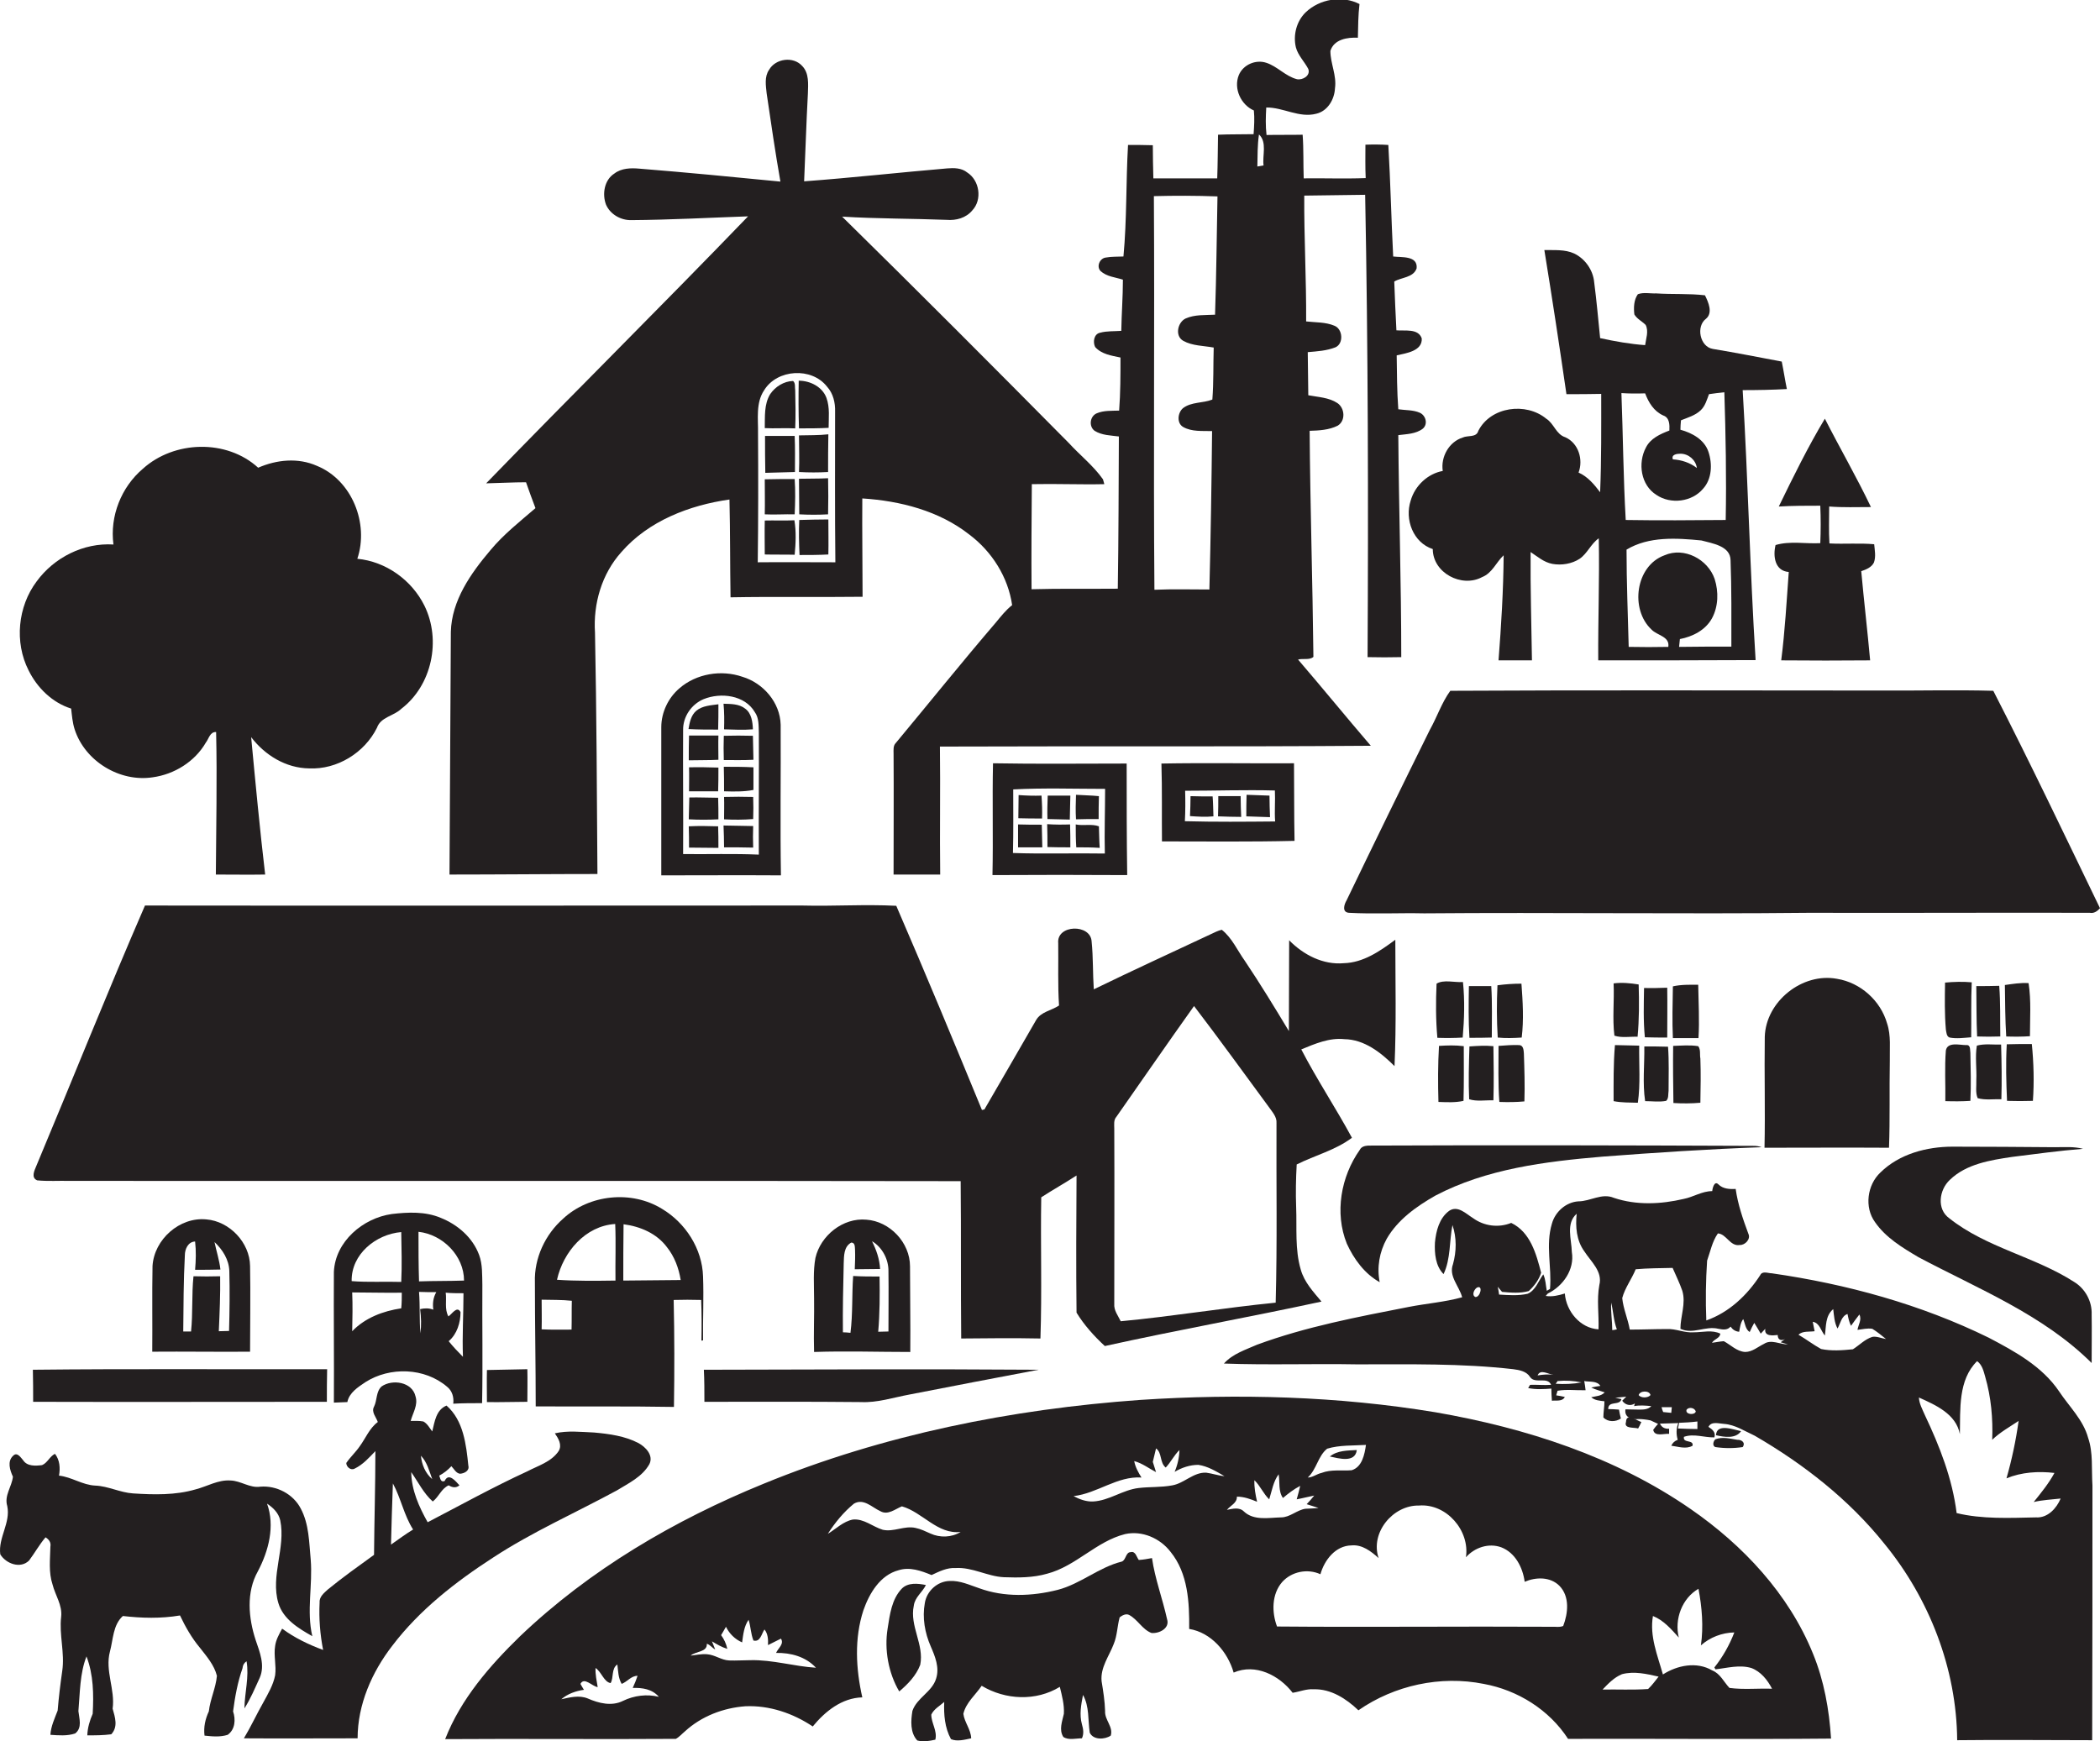
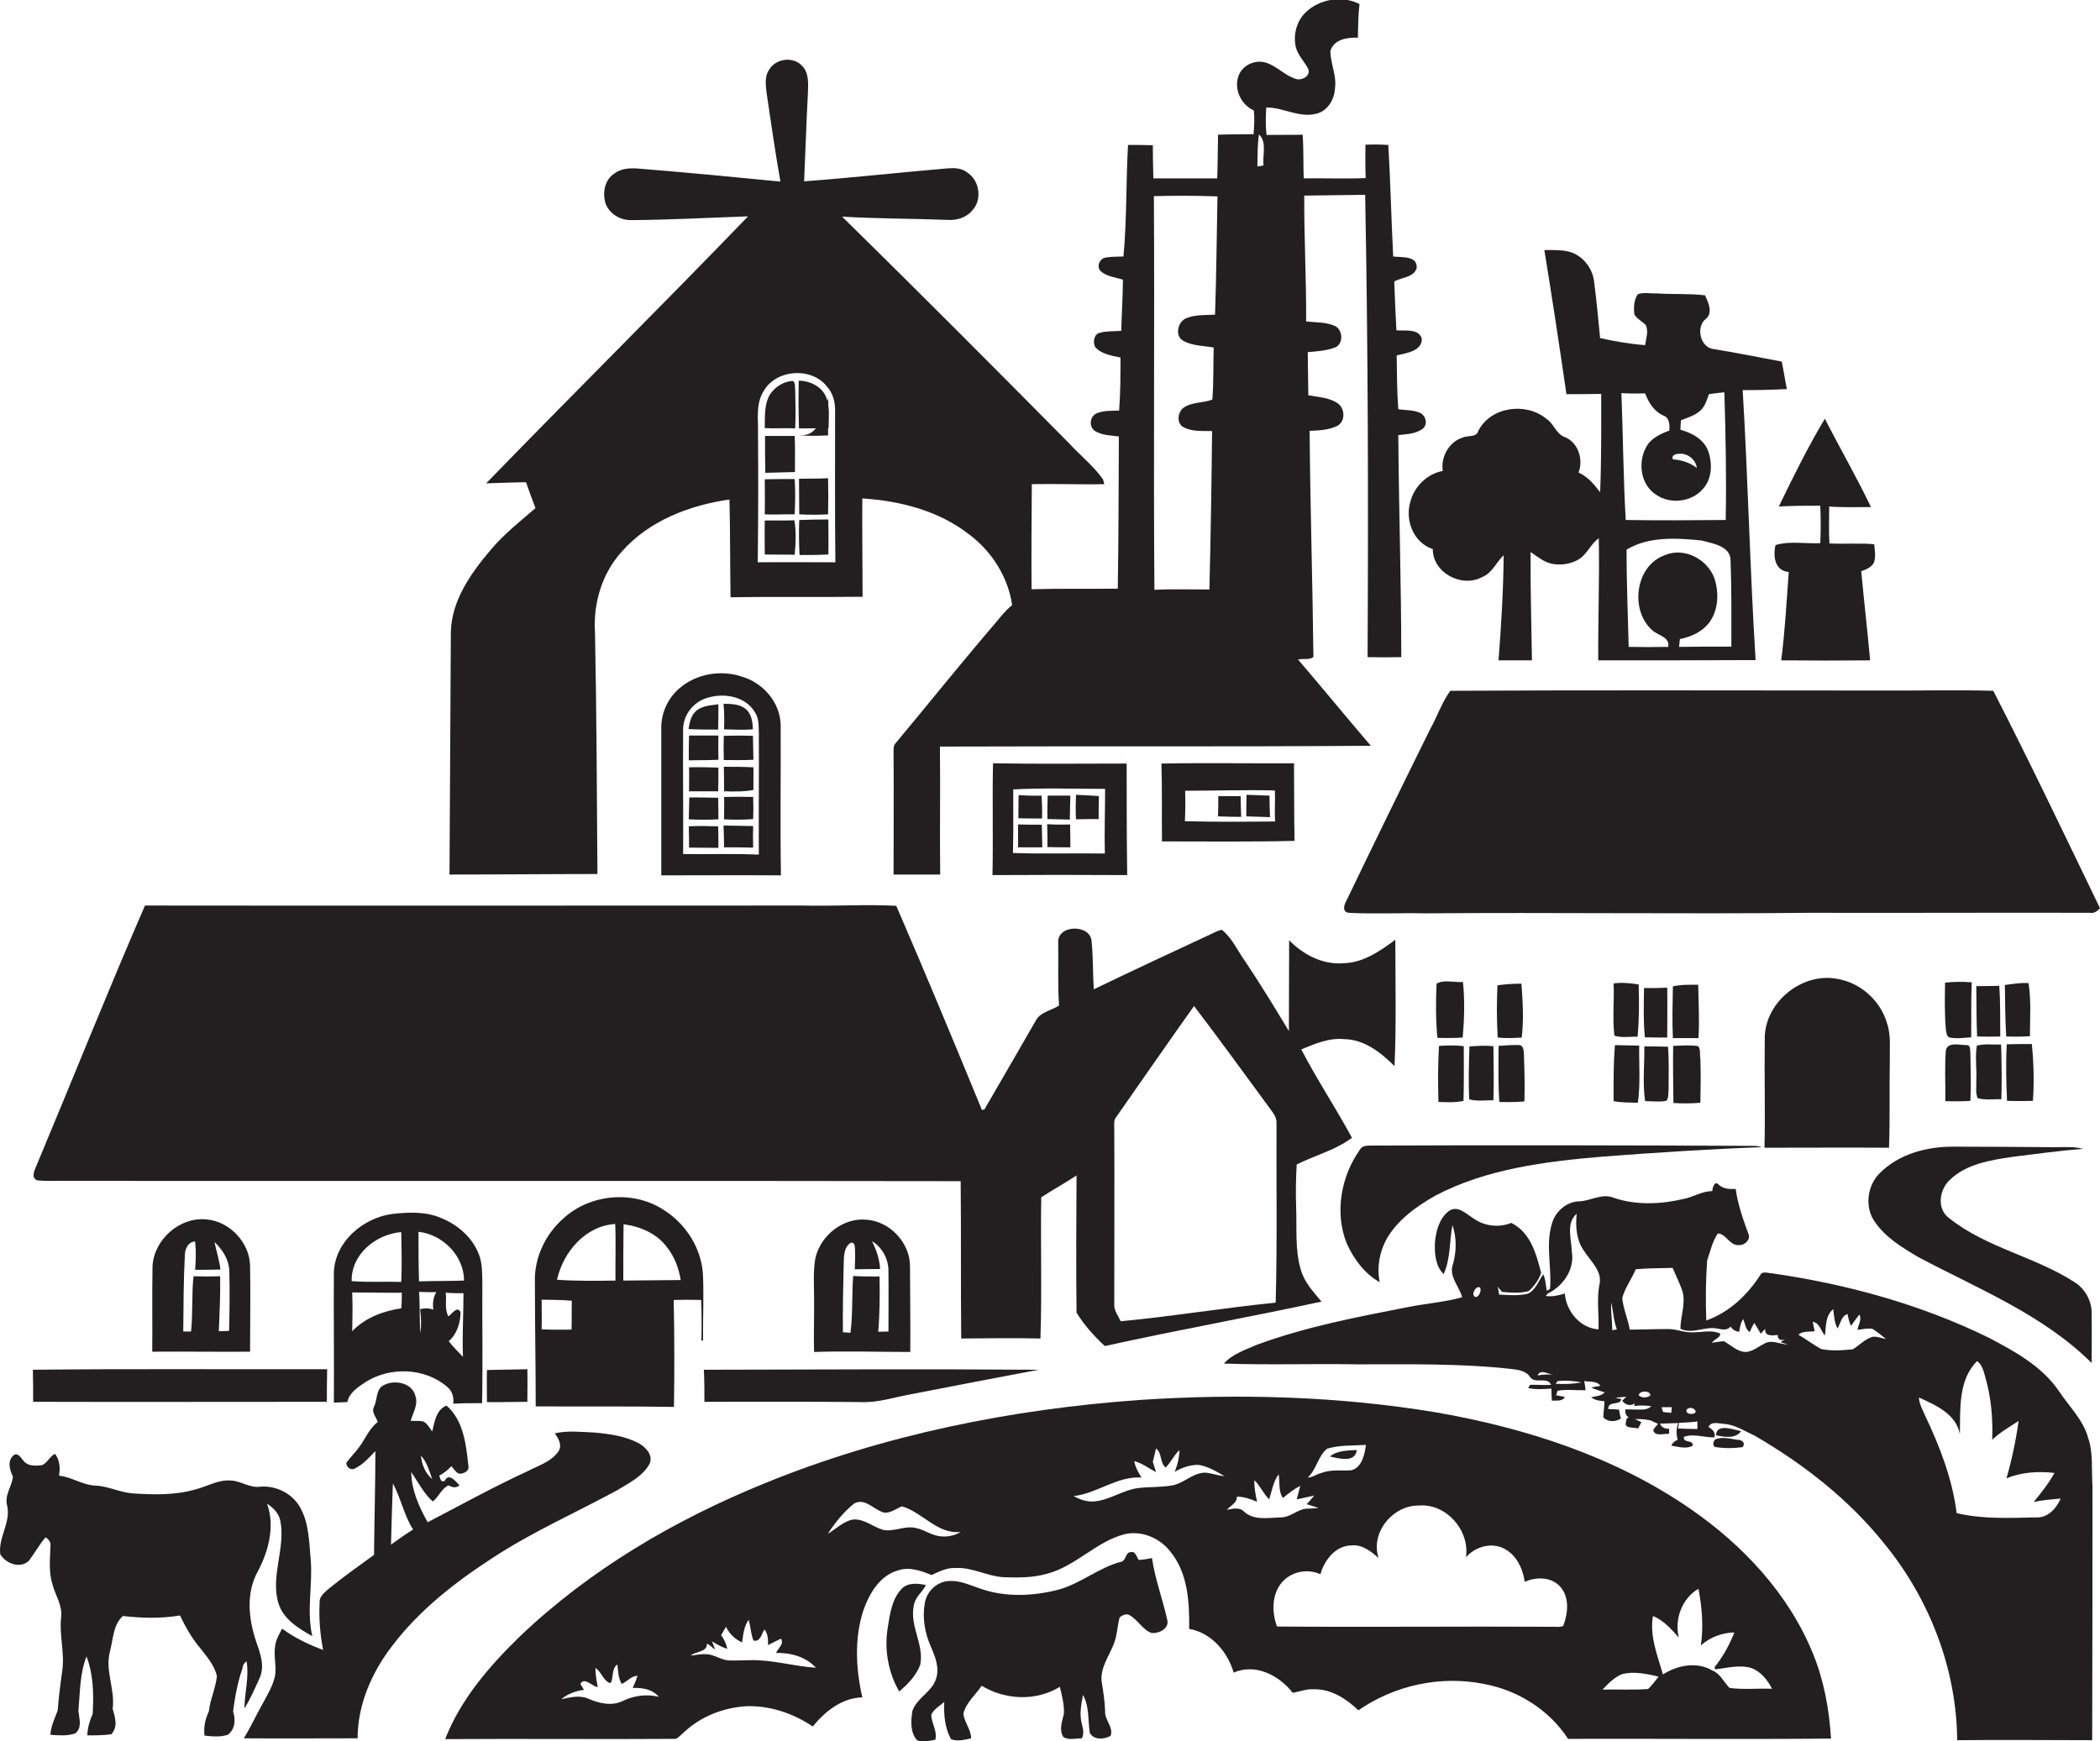
<svg xmlns="http://www.w3.org/2000/svg" version="1.1" id="Layer_1" x="0px" y="0px" viewBox="0 0 779.3 646.2" enable-background="new 0 0 779.3 646.2" xml:space="preserve">
  <g>
    <path fill="#231F20" d="M220.8,234.8c-0.7-10.7,2.5-21.8,9.8-29.9c10.1-11.6,25.3-17.4,40.1-19.5c0.3,12.1,0.2,24.2,0.4,36.3   c16.3-0.3,32.7,0,49-0.2c0-12.2-0.2-24.3-0.1-36.5c14.1,0.9,28.5,4.6,39.7,13.4c8.4,6.3,14.4,15.8,15.9,26.2   c-2.3,1.8-4.1,4.1-6,6.4c-12.6,14.7-24.8,29.9-37.2,44.8c-1,1-0.8,2.6-0.8,3.9c0.1,15,0,29.9,0,44.9c5.8,0,11.5,0,17.3,0   c-0.2-15.8,0.1-31.7-0.1-47.5c53.3-0.2,106.6,0.1,159.9-0.3c-9.1-10.6-17.9-21.4-27-32c1.8-0.5,4.3,0.3,5.7-1   c-0.3-28-1.2-55.9-1.4-83.9c3.5-0.1,7.2-0.3,10.4-1.9c3-1.8,2.7-6.5-0.1-8.4c-3.2-2.1-7.1-2.2-10.8-2.9c-0.1-5.3-0.1-10.7-0.2-16   c3.5-0.3,7-0.5,10.3-1.8c3.1-1.4,2.7-6.8-0.4-8c-3.3-1.4-7-1.2-10.5-1.6c0.1-15.6-0.8-31.2-0.7-46.7c7.5-0.1,15.1-0.2,22.6-0.3   c1.1,57.2,1.2,114.4,0.9,171.6c4.2,0.1,8.3,0.1,12.5,0c0-27.5-0.9-54.9-1.1-82.4c3.1-0.4,6.5-0.4,9.1-2.4c2-1.7,1.1-4.9-1.1-5.9   c-2.5-1.1-5.3-0.9-8-1.3c-0.5-6.7-0.5-13.3-0.6-20c3.5-0.8,9.6-1.6,9.3-6.3c-1.3-3.8-6.3-2.7-9.4-3c-0.3-6-0.6-12.1-0.8-18.1   c2.6-1.6,7.1-1.4,8.3-4.9c0.5-4.8-5.6-4-8.7-4.4c-0.7-13.8-1-27.6-1.8-41.4c-2.8-0.2-5.7-0.2-8.5-0.1c0,4.1-0.1,8.3,0.1,12.4   c-7.7,0.3-15.3,0-23,0.1c-0.2-5.4,0-10.8-0.4-16.2c-4.5,0.1-9,0-13.4,0.1c-0.4-3.4-0.3-6.8-0.1-10.2c6.3-0.1,12.2,4,18.6,2.3   c4.2-1,6.7-5.3,6.9-9.4c0.7-4.8-1.7-9.2-1.7-13.9c1.3-4.3,6.3-5.1,10.2-4.9c0.1-4.2,0.1-8.3,0.6-12.5c-6.4-3.3-14.8-1.9-20,3.1   c-3.4,3.3-4.7,8.5-3.6,13c0.8,3,3.2,5.3,4.6,8c0.9,2.5-2.1,4.2-4.2,3.8c-4.3-1.1-7.3-4.8-11.4-6.1c-3.9-1.3-8.6,0.7-10.2,4.6   c-2,5,0.8,11,5.6,13.1c0.3,2.9,0.1,5.9-0.1,8.8c-4.4,0.1-8.8,0-13.2,0.2c-0.1,5.4-0.1,10.8-0.3,16.2c-7.9,0-15.8,0-23.7,0   c-0.1-4.1-0.2-8.2-0.2-12.3c-3.1-0.1-6.1-0.1-9.2-0.1c-0.8,13.8-0.4,27.6-1.7,41.4c-2.2,0.1-4.4,0-6.6,0.4c-2.2,0.3-3.5,3.3-1.9,5   c2.3,2.1,5.5,2.3,8.3,3.2c0,6.3-0.5,12.7-0.6,19c-2.6,0.2-5.3,0-7.9,0.7c-2.3,0.5-2.7,3.5-1.8,5.3c2.4,2.7,6.1,3.2,9.4,3.9   c0,6.6,0,13.1-0.5,19.7c-2.8,0.1-5.7-0.1-8.3,1c-2.6,1.1-3,4.9-0.8,6.5c2.7,1.7,6,1.7,9,2.1c-0.1,18.8-0.1,37.7-0.4,56.5   c-10.7,0.1-21.3-0.1-32,0.2c-0.1-13,0-26,0.1-39c9-0.2,17.9,0.2,26.9,0c-0.1-0.5-0.4-1.4-0.5-1.8c-3.6-5.1-8.5-8.9-12.7-13.5   c-27.9-28.2-55.8-56.2-84.1-84c12.9,0.8,25.9,0.7,38.8,1.2c3.5,0.3,7.2-0.7,9.5-3.5c3.8-4,2.7-11.2-1.9-14.1   c-2.1-1.7-4.9-1.7-7.4-1.5c-17.7,1.5-35.4,3.5-53.1,4.8c0.5-10.9,0.8-21.7,1.4-32.6c0.1-3.5,0.5-7.5-2.1-10.2   c-3.3-3.7-9.9-2.8-12.3,1.4c-1.8,2.6-1.2,5.9-0.9,8.8c1.6,10.9,3.2,21.9,5.1,32.7c-17.4-1.7-34.8-3.4-52.3-4.8   c-3.2-0.3-6.7-0.2-9.3,1.8c-3.8,2.4-4.6,7.7-3.1,11.6c1.6,3.6,5.5,5.8,9.4,5.7c14.5-0.1,28.9-0.9,43.3-1.4   c-32.1,33.3-65,65.9-97.2,99.1c4.9-0.1,9.9-0.4,14.8-0.4c1.1,3.2,2.3,6.4,3.5,9.6c-5.8,5-11.8,9.7-16.7,15.6   c-7.3,8.6-14.4,18.7-14.7,30.3c-0.2,30-0.3,60.1-0.5,90.1c18.3,0,36.6-0.2,54.9-0.2C221.5,294.8,221.4,264.8,220.8,234.8z    M467.2,49.9c3.1,2.9,1.2,7.8,1.7,11.5c-0.6,0.1-1.7,0.3-2.3,0.4C466.7,57.9,466.6,53.9,467.2,49.9z M451.8,72.9   c-0.3,14.6-0.4,29.2-0.9,43.9c-3.7,0.2-7.5-0.1-10.9,1.4c-3,1.4-4.1,6.5-0.9,8.3c3.4,1.9,7.5,1.8,11.3,2.5   c-0.2,6.4,0,12.9-0.5,19.3c-3.5,1.4-7.8,0.8-10.9,3.2c-2,1.7-2.4,5.6,0.1,7c3.2,1.8,7.1,1.4,10.7,1.5c-0.2,19.6-0.5,39.2-1,58.8   c-6.8,0-13.6-0.2-20.4,0.1c-0.4-48.7,0.1-97.4-0.2-146.1C435.9,72.6,443.8,72.6,451.8,72.9z M283.6,144.8   c4.8-7.8,17.6-8.6,23.3-1.3c2.3,2.5,3.1,6,3,9.3c0,18.6-0.1,37.3,0.1,55.9c-9.6,0-19.2-0.1-28.8,0c0.2-16,0.2-32,0.1-47.9   C281.4,155.5,280.4,149.5,283.6,144.8z" />
    <path fill="#231F20" d="M523.5,185.8c-2.3,7,0.9,15.6,8.2,18c0,8.8,10.7,14.5,18.3,10.4c3.8-1.5,5.2-5.5,8-8.1   c-0.1,13-0.9,26.1-1.9,39c4.1,0,8.3,0,12.4,0c-0.2-13.4-0.6-26.8-0.5-40.2c2.6,1.7,4.9,3.8,8.1,4.4c3.4,0.6,7.2,0,10.1-1.9   c2.9-2,4.2-5.6,7.1-7.6c0.3,15.1-0.3,30.2-0.2,45.3c19.5,0,38.9,0,58.4-0.1c-2.1-33.4-2.8-66.8-4.8-100.2c5.5,0,11-0.1,16.4-0.4   c-0.7-3.4-1.2-6.8-1.9-10.2c-8.5-1.6-17.1-3.3-25.6-4.7c-4.8-0.8-6.3-8.4-2.5-11.2c2.6-2.2,0.9-6.1-0.4-8.7   c-6-0.7-12.1-0.3-18.1-0.7c-2.3,0.1-4.6-0.5-6.8,0.3c-1.5,2.1-1.6,5-1.3,7.5c1,1.7,2.8,2.5,4.2,3.9c1.2,2.4,0.1,5.1-0.2,7.5   c-5.6-0.4-11.2-1.4-16.7-2.6c-0.7-6.9-1.3-13.8-2.2-20.7c-0.4-4.5-3.3-8.7-7.4-10.7c-3.5-1.6-7.4-1.2-11.1-1.3   c2.9,17.8,5.6,35.6,8.2,53.5c4.3,0,8.6,0,12.9-0.1c0,12.2,0.1,24.3-0.4,36.5c-2.2-2.9-4.6-5.8-8-7.3c1.8-4.8,0-10.9-4.9-13.1   c-3.5-1.1-4.2-5.1-7.1-6.9c-7.5-6.2-20.6-4.5-25.2,4.5c-0.7,2.6-3.9,1.6-5.8,2.5c-5.1,1.6-8.2,7.2-7.4,12.4   C529.9,175.8,525.1,180.2,523.5,185.8z M642.5,240c-6.5,0-12.9,0-19.4,0.1c0.1-0.7,0.2-2.2,0.3-2.9c4.7-0.9,9.5-3.3,11.9-7.7   c2.4-4.4,2.5-9.9,1-14.6c-2.5-7.3-11.3-12-18.6-8.8c-10.8,3.9-12.9,20.1-4.8,27.6c2.1,2.2,6.8,2.5,6.2,6.4c-4.9,0.1-9.8,0.1-14.7,0   c-0.3-12-0.8-24.1-0.8-36.1c8.3-5,18.6-4.3,27.8-3.4c4,1.1,10.7,2,10.8,7.3C642.6,218.5,642.5,229.3,642.5,240z M623.6,168.4   c3,0,5.7,2.3,6.1,5.3c-2.6-2-5.7-3-8.9-3.2C620.1,168.7,622.3,168.4,623.6,168.4z M610.5,146c1.3,3.4,3.2,6.6,6.7,8.2   c2.4,0.8,2.4,3.5,2.3,5.6c-3.4,1.3-7,2.9-8.7,6.3c-3.1,5.8-1.9,14,3.9,17.6c5.3,3.6,13.2,2.6,17.3-2.3c3.3-3.6,3.5-9.2,2-13.7   c-1.5-4.5-6-7-10.4-8.2c0-1.2,0.1-2.3,0.2-3.5c2.5-1,5.3-1.8,7.3-3.7c1.7-1.6,2.3-3.9,3.1-6c1.9-0.3,3.8-0.5,5.7-0.7   c0.5,15.8,0.8,31.6,0.5,47.4c-12.4,0.1-24.8,0.2-37.1,0c-0.9-15.7-1-31.4-1.6-47.1C604.6,146.1,607.6,146.1,610.5,146z" />
    <path fill="#231F20" d="M295.1,159c0.2-4.7,0.1-9.4,0-14.1c-0.2-1.1,0.2-2.7-0.8-3.5c-3.4,0.1-6.6,2.1-8.5,4.9   c-2.3,3.8-1.9,8.3-2,12.6C287.5,159.1,291.3,158.8,295.1,159z" />
    <path fill="#231F20" d="M307.5,158.8c0-3.7,0.5-7.5-0.8-11.1c-1.5-4.1-6-6.4-10.3-6.4c-0.1,5.9-0.1,11.8,0.1,17.7   C300.2,159,303.9,159,307.5,158.8z" />
    <path fill="#231F20" d="M675.5,187.7c0.2,4.6,0.2,9.3,0,13.9c-5.5,0.3-11.2-0.9-16.6,0.7c-1,4.1-0.3,9.6,4.9,10   c-0.8,10.9-1.4,21.9-2.8,32.8c11,0.1,22,0.1,33,0c-1-11.1-2.3-22.1-3.3-33.1c1.8-0.6,3.8-1.4,4.7-3.2c0.8-2.2,0.3-4.6,0.1-6.8   c-5.5-0.5-11,0-16.6-0.3c-0.3-4.6-0.1-9.2-0.1-13.7c5.2,0.4,10.3,0.2,15.5,0.2c-5.3-11.1-11.5-21.8-17.1-32.8   c-6.3,10.5-11.7,21.5-17.1,32.6C665.2,187.7,670.4,187.7,675.5,187.7z" />
-     <path fill="#231F20" d="M296.5,161.6c0,4.5,0.2,9.1,0,13.6c3.6,0.2,7.2,0.2,10.8,0c0-4.7,0-9.3,0.1-14   C303.8,161.6,300.2,161.5,296.5,161.6z" />
+     <path fill="#231F20" d="M296.5,161.6c3.6,0.2,7.2,0.2,10.8,0c0-4.7,0-9.3,0.1-14   C303.8,161.6,300.2,161.5,296.5,161.6z" />
    <path fill="#231F20" d="M294.9,161.8c-3.7,0-7.3,0-11,0c0,4.6,0,9.1,0.1,13.7c3.7-0.1,7.3-0.2,11-0.3   C295,170.7,295.1,166.2,294.9,161.8z" />
-     <path fill="#231F20" d="M26.4,263c0.3,2.6,0.5,5.2,1.3,7.7c3.8,11.8,16.7,19.7,29,17.8c8-1.1,15.6-5.8,19.7-12.9   c1.1-1.4,1.5-4,3.8-3.9c0.4,17.6,0,35.3-0.1,52.9c6.1,0,12.2,0.1,18.3,0c-2-17-3.6-34-5.2-51c5.1,6.7,12.9,11.5,21.5,11.6   c10.4,0.5,20.6-5.8,25.2-15.1c1.4-4,6.2-4.3,9-7c11.4-8.7,14.9-25.5,8.6-38.3c-4.7-9.5-14.3-16.4-24.9-17.4   c4.4-13.1-2-29.2-15-34.5c-7-3.1-14.9-2.3-21.8,0.7c-11.7-10.7-31.2-10.1-42.8,0.4c-8,6.8-12.3,17.6-10.9,28.1   c-11.1-0.7-22,4.8-28.5,13.7c-7,9.3-8.3,22.6-3,33C13.8,255.3,19.4,260.8,26.4,263z" />
    <path fill="#231F20" d="M296.5,177.7c0,4.4,0.1,8.8,0.1,13.2c3.6,0.2,7.2,0.2,10.7,0c0.1-4.5,0.1-8.9,0-13.4   C303.7,177.7,300.1,177.6,296.5,177.7z" />
    <path fill="#231F20" d="M283.8,190.9c3.7,0.2,7.4-0.1,11.1,0c0.2-4.4,0.3-8.7,0-13.1c-3.7,0-7.4,0-11.1,0.1   C283.8,182.2,283.9,186.5,283.8,190.9z" />
    <path fill="#231F20" d="M283.8,193.2c-0.1,4.2,0,8.4,0,12.6c3.7,0.1,7.4,0,11.1,0.1c0.4-4.2,0.6-8.6-0.1-12.8   C291.1,193.3,287.4,193.1,283.8,193.2z" />
    <path fill="#231F20" d="M296.6,193c-0.2,4.3-0.1,8.6,0.1,13c3.6,0,7.1,0,10.7-0.2c0.1-4.3,0-8.7,0-13   C303.8,192.8,300.2,192.9,296.6,193z" />
    <path fill="#231F20" d="M275.5,251.2c-7.8-2.7-17.1-1.2-23.4,4.3c-4.1,3.5-6.7,8.9-6.7,14.4c0,18.3,0,36.6,0,55   c14.8,0,29.6-0.1,44.4,0c-0.3-18.6,0-37.3-0.1-55.9C289.5,260.7,283.2,253.5,275.5,251.2z M253.5,317c0.1-15.3-0.1-30.7,0-46   c-0.1-5,3.1-9.6,7.6-11.5c6.4-2.6,15.3-1.5,19,4.8c1.6,2.2,1.4,5.1,1.5,7.7c0.1,15.1-0.1,30.1,0,45.2   C272.4,316.8,262.9,317.1,253.5,317z" />
    <path fill="#231F20" d="M739.7,256.4c-14.1-0.4-28.2,0-42.2-0.1c-53.1,0-106.2-0.2-159.3,0.1c-3.2,4.4-4.9,9.7-7.6,14.5   c-10.4,21-20.7,42.1-30.9,63.3c-0.9,1.5-1.8,4.4,0.9,4.6c9.3,0.5,18.6,0,27.9,0.2c47.7-0.4,95.3,0.3,143-0.2   c34.7,0.1,69.4-0.1,104,0c1.6,0.3,2.8-0.6,3.8-1.7C766.3,310.2,753.4,283.1,739.7,256.4z" />
    <path fill="#231F20" d="M266.6,261.4c-2.8,0.4-5.9,0.5-8.2,2.4c-2,1.7-2.5,4.4-2.9,6.8c3.7,0.2,7.3,0.2,11,0.2   C266.6,267.7,266.6,264.6,266.6,261.4z" />
    <path fill="#231F20" d="M268.7,270.7c3.6,0.1,7.1,0.3,10.7,0c-0.1-2.7-0.5-6-2.9-7.7c-2.3-1.8-5.3-1.7-8-1.8   C268.8,264.4,268.8,267.5,268.7,270.7z" />
    <path fill="#231F20" d="M266.6,273c-3.6,0-7.3,0-10.9,0c-0.1,3.1-0.1,6.1-0.1,9.2c3.7-0.1,7.3,0,11-0.2   C266.6,279,266.5,276,266.6,273z" />
    <path fill="#231F20" d="M279.6,282c-0.1-3-0.1-5.9-0.2-8.9c-3.6-0.1-7.2-0.1-10.8,0c-0.1,3-0.1,6,0,9   C272.3,282.1,276,282.2,279.6,282z" />
    <path fill="#231F20" d="M418.3,324.8c-0.2-13.8-0.2-27.6-0.2-41.4c-16.5,0-33.1,0.2-49.6-0.1c-0.3,13.8,0.1,27.7-0.2,41.5   C385,324.7,401.7,324.7,418.3,324.8z M376,293c11.3-0.6,22.7-0.2,34.1-0.2c0,8-0.3,16-0.1,24c-11.4-0.2-22.8,0.2-34.1-0.2   C376.1,308.8,376,300.9,376,293z" />
    <path fill="#231F20" d="M480.4,312.1c-0.2-9.6-0.1-19.2-0.2-28.8c-16.4,0.1-32.8-0.2-49.2,0.1c0.3,9.6,0.1,19.3,0.2,28.9   C447.6,312.3,464,312.5,480.4,312.1z M439.8,293.5c11.1,0,22.2-0.4,33.3-0.1c0.2,3.8-0.2,7.7,0.1,11.5c-11.2,0.1-22.3,0.2-33.5-0.1   C439.9,301.1,439.9,297.3,439.8,293.5z" />
    <path fill="#231F20" d="M266.5,293.7c0.1-2.9,0.1-5.9,0.1-8.8c-3.6-0.1-7.2-0.2-10.9-0.1c0.1,3,0,6,0,8.9   C259.3,293.7,262.9,293.7,266.5,293.7z" />
    <path fill="#231F20" d="M279.6,284.8c-3.7-0.2-7.3-0.2-11-0.2c0.1,3,0.1,6,0.1,9.1c3.6,0.1,7.3,0.2,10.9-0.5   C279.6,290.3,279.6,287.6,279.6,284.8z" />
    <path fill="#231F20" d="M386.5,295.3c-2.8,0.1-5.7,0-8.5-0.2c0,2.9-0.1,5.7-0.1,8.6c2.9,0.1,5.9,0.1,8.8,0.1   C386.8,301,386.7,298.2,386.5,295.3z" />
    <path fill="#231F20" d="M397.2,295.3c-2.8,0-5.6,0-8.4,0c-0.1,2.9-0.2,5.8-0.1,8.7c2.8,0.1,5.5,0.1,8.3,0.2   C397.1,301.2,397.1,298.2,397.2,295.3z" />
    <path fill="#231F20" d="M407.7,304c0-2.9,0-5.7,0.1-8.5c-2.8-0.3-5.7-0.3-8.5-0.5c-0.1,3-0.2,6,0,9.1   C402.1,304,404.9,304,407.7,304z" />
-     <path fill="#231F20" d="M450.3,303c-0.1-2.5-0.1-5-0.3-7.4c-2.7,0-5.5,0-8.2-0.1c0,2.5-0.1,4.9-0.2,7.4   C444.5,303.1,447.4,303.3,450.3,303z" />
    <path fill="#231F20" d="M471.1,295.3c-2.9-0.1-5.7-0.2-8.5-0.3c-0.1,2.7-0.1,5.4-0.1,8c2.9,0.1,5.9,0.2,8.8,0.3   C471.2,300.7,471.1,298,471.1,295.3z" />
    <path fill="#231F20" d="M266.6,304.1c0-2.7,0-5.3-0.1-8c-3.6,0-7.1-0.2-10.7-0.1c-0.1,2.7-0.1,5.4-0.2,8.1   C259.3,304.3,262.9,304.3,266.6,304.1z" />
    <path fill="#231F20" d="M268.7,295.8c0.1,2.8,0,5.5,0,8.3c3.6,0.2,7.2,0.2,10.8-0.1c0.1-2.7,0.1-5.5,0-8.2   C275.9,295.7,272.3,295.7,268.7,295.8z" />
    <path fill="#231F20" d="M460.4,295.5c-2.8,0-5.6,0-8.3,0c0,2.5,0,5-0.1,7.5c2.9,0.1,5.7,0.2,8.6,0.2   C460.5,300.7,460.4,298.1,460.4,295.5z" />
    <path fill="#231F20" d="M397.2,314.5c0-2.8,0-5.7-0.1-8.5c-2.8,0.1-5.7,0.1-8.5-0.1c0.1,2.8,0.1,5.7,0.1,8.5   C391.5,314.5,394.4,314.5,397.2,314.5z" />
-     <path fill="#231F20" d="M399.2,306c0,2.8,0,5.7,0.2,8.5c2.9,0,5.8,0,8.7,0.2c-0.2-2.7-0.2-5.4-0.3-8   C405.2,305.7,402,306.6,399.2,306z" />
    <path fill="#231F20" d="M255.6,306.7c0.1,2.6,0.1,5.3,0.1,7.9c3.6,0,7.2,0.1,10.9,0.1c0-2.7,0-5.3-0.1-8   C262.9,306.6,259.3,306.5,255.6,306.7z" />
    <path fill="#231F20" d="M268.5,306.4c0.1,2.7,0.2,5.4,0.2,8.1c3.6,0,7.2,0,10.8,0.1c-0.1-2.7-0.1-5.4,0-8   C275.9,306.5,272.2,306.5,268.5,306.4z" />
    <path fill="#231F20" d="M386.8,314.5c-0.1-2.8-0.1-5.6-0.2-8.4c-2.9,0-5.9,0-8.8-0.1c0,2.8,0,5.6,0,8.5   C380.8,314.5,383.8,314.5,386.8,314.5z" />
    <path fill="#231F20" d="M498.7,357.5c-7.7,0.7-15-3.1-20.3-8.5c0,11.2-0.1,22.5-0.1,33.7c-5.3-8.8-10.6-17.5-16.3-26   c-2.8-3.9-4.8-8.6-8.6-11.6c-1.4,0.3-2.7,1-4,1.6c-14.5,6.8-29.1,13.5-43.5,20.5c-0.4-5.9-0.2-11.8-0.8-17.7   c-0.3-6.7-13.1-6.4-12.4,0.6c0.1,7.7-0.2,15.4,0.3,23.1c-2.8,1.9-6.7,2.3-8.5,5.4c-6.4,11.1-12.8,22.2-19.2,33.2   c-0.2,0-0.6,0.1-0.9,0.2c-10.4-25.3-20.9-50.6-31.8-75.8c-11.6-0.6-23.2,0.2-34.8-0.1c-81.3,0-162.7,0.1-244,0   c-13.9,32-26.8,64.4-40.3,96.6c-0.7,1.7-2.1,4.4,0.3,5.4c4,0.4,8,0.1,12,0.2c110.2,0.1,220.4-0.1,330.7,0.1c0.2,19.5,0,39,0.2,58.4   c9.8-0.1,19.6-0.2,29.4,0c0.6-17.5,0-35,0.3-52.4c4.3-2.8,8.8-5.3,13.1-8.1c-0.1,17-0.2,33.9,0,50.9c2.8,4.6,6.5,8.7,10.5,12.4   c26.7-5.9,53.6-10.7,80.4-16.5c-3-3.6-6.4-7.2-7.7-11.9c-2.2-7.5-1.4-15.4-1.7-23.1c-0.2-5.3-0.1-10.6,0.2-15.9   c6.8-3.4,14.4-5.3,20.5-9.9c-6-11.1-13-21.6-18.8-32.8c5.1-2.1,10.4-4.4,16-3.8c7.4,0.1,13.6,5,18.6,10c0.7-15.6,0.3-31.3,0.3-46.9   C512,353.1,505.9,357.3,498.7,357.5z M473.4,483.5c-19.2,1.9-38.3,5.1-57.5,6.9c-1-2.1-2.6-4-2.4-6.5c0-21.7,0.1-43.4,0-65   c0-1.5-0.3-3.2,0.8-4.4c9.6-13.7,19.1-27.5,28.8-41.1c9.4,12.3,18.5,24.9,27.7,37.4c1.3,1.9,3.1,3.7,2.9,6.1   C473.6,439.1,474,461.3,473.4,483.5z" />
    <path fill="#231F20" d="M701,426c0.4-10.7,0.1-21.4,0.3-32.1c-0.1-4.7,0.5-9.5-1-14c-2.4-8.5-9.9-15.2-18.6-16.6   c-12.9-2.4-26.4,8.4-26.8,21.5c-0.2,13.7,0.2,27.5-0.1,41.2C670.2,426,685.6,425.9,701,426z" />
    <path fill="#231F20" d="M542.9,364.5c-3.2,0.2-7.2-1-9.8,0.6c-0.3,6.7-0.3,13.4,0.3,20.1c3.1,0.1,6.3,0.1,9.4-0.1   C543.4,378.3,543.6,371.3,542.9,364.5z" />
    <path fill="#231F20" d="M555.7,365.7c-0.3,6.5-0.3,12.9,0.1,19.4c2.9,0.3,5.9,0.2,8.9,0c0.8-6.6,0.4-13.3-0.1-20   C561.6,365.1,558.6,365.3,555.7,365.7z" />
    <path fill="#231F20" d="M599.1,384.4c2.7,0.9,5.8,0.3,8.6,0.4c0.6-6.4,0.6-13,0.4-19.4c-3.1-0.5-6.2-0.8-9.3-0.4   C599.1,371.4,598.3,378,599.1,384.4z" />
    <path fill="#231F20" d="M620.8,366.1c-0.1,6.4-0.3,12.8,0,19.2c3.2,0,6.3,0,9.5,0c0.4-6.6,0-13.2-0.1-19.8   C627.1,365.5,623.9,365.4,620.8,366.1z" />
    <path fill="#231F20" d="M731.7,364.6c-3.3-0.3-6.6-0.2-9.9,0.1c-0.1,5.8-0.2,11.6,0.3,17.4c0.2,1,0.2,2.6,1.4,3   c2.6,0.5,5.3,0.1,8-0.1C731.6,378.2,731.4,371.4,731.7,364.6z" />
    <path fill="#231F20" d="M744,365.6c0.1,6.4,0.1,12.8,0.5,19.1c2.9,0.1,5.9,0.1,8.8-0.1c0-6.5,0.5-13.2-0.5-19.7   C749.8,364.7,746.9,365.2,744,365.6z" />
-     <path fill="#231F20" d="M553.4,366c-2.8,0-5.5,0-8.3,0c-0.1,6.4-0.2,12.8,0.2,19.2c2.8,0,5.5,0,8.3-0.1   C553.6,378.7,553.8,372.3,553.4,366z" />
    <path fill="#231F20" d="M742.3,384.7c-0.1-6.3,0.1-12.5-0.4-18.8c-2.9,0.1-5.7,0.1-8.5,0.1c0.1,6.2,0,12.5,0.3,18.7   C736.5,384.8,739.4,384.8,742.3,384.7z" />
    <path fill="#231F20" d="M610.1,366.7c-0.1,6.1-0.3,12.2,0.3,18.3c2.8,0.1,5.5,0.1,8.3,0.1c0-6.2,0.1-12.3,0-18.5   C615.8,366.7,612.9,366.8,610.1,366.7z" />
    <path fill="#231F20" d="M534,388.2c-0.4,6.9-0.4,13.9-0.2,20.8c3.1,0.1,6.2,0.3,9.3-0.4c0.2-6.8,0.1-13.6,0.1-20.3   C540.1,387.9,537,388,534,388.2z" />
    <path fill="#231F20" d="M545.2,408c2.8,0.9,6,0.3,9,0.4c0.2-6.7,0.1-13.4,0-20.1c-3-0.3-6-0.1-8.9,0.1   C545.1,395,544.9,401.5,545.2,408z" />
    <path fill="#231F20" d="M556.4,409c3.1,0.1,6.2,0.1,9.3-0.2c0.2-6,0-12-0.2-17.9c-0.1-1.2-0.2-2.9-1.7-3c-2.6-0.1-5.1,0.1-7.7,0.3   C556.1,395,555.9,402,556.4,409z" />
    <path fill="#231F20" d="M598.8,408.7c3,0.6,6,0.5,9,0.6c1-7,0.4-14.1,0.5-21.2c-3-0.1-6-0.1-9-0.2   C598.7,394.9,598.8,401.8,598.8,408.7z" />
    <path fill="#231F20" d="M610.5,408.7c2.6,0,5.2,0.4,7.8-0.1c1-0.9,0.7-2.5,0.9-3.7c0-5.5,0.2-11-0.2-16.4c-2.9-0.1-5.9-0.1-8.8-0.1   C610.3,395.1,609.5,402,610.5,408.7z" />
    <path fill="#231F20" d="M620.9,388.2c-0.1,7.1,0,14.1,0.1,21.2c3.3,0.2,6.7,0.2,10-0.1c0.1-5.5,0.2-11,0-16.4   c-0.3-1.5,0.2-3.3-0.8-4.6C627.1,387.8,624,388.1,620.9,388.2z" />
    <path fill="#231F20" d="M731.2,408.6c0.3-5.9,0.1-11.8,0-17.8c-0.2-1.1,0.2-3.1-1.6-2.9c-2.4,0-6.9-1.3-7.5,2   c-0.5,6.2-0.1,12.5-0.2,18.8C725,408.8,728.1,408.8,731.2,408.6z" />
    <path fill="#231F20" d="M733.4,400.9c0.1,2.2-0.4,4.6,0.5,6.7c2.8,0.8,5.9,0.3,8.8,0.4c0.2-6.8,0.1-13.5-0.1-20.3   c-3,0.1-6.1-0.4-9,0.4C732.9,392.3,733.6,396.7,733.4,400.9z" />
    <path fill="#231F20" d="M744.8,408.6c3.2,0.1,6.4,0.1,9.6,0c0.5-7,0.3-14.1-0.4-21.1c-3.1,0-6.2,0-9.3,0.1   C744.3,394.7,744.5,401.7,744.8,408.6z" />
    <path fill="#231F20" d="M504.6,426.8c-7,9.9-9.4,23.4-4.8,34.8c2.6,5.7,6.6,11.2,12.2,14.3c-1.1-5.5-0.1-11.2,2.6-16.1   c4.1-7.1,11-12,18-16c19-10,40.9-12.7,62.1-14.5c19.7-1.5,39.3-2.8,59-3.5c-1-0.4-2-0.5-3.1-0.5c-47.7-0.2-95.3-0.3-142.9-0.1   C506.4,425.3,505.2,425.6,504.6,426.8z" />
    <path fill="#231F20" d="M769.7,475.8c-14.6-9.4-32.6-12.7-46.3-23.6c-4.8-3.4-3.8-10.6,0.2-14.3c6.1-5.9,15-7.3,23.1-8.5   c8.8-1.1,17.5-2.3,26.3-3c-3.4-0.9-6.9-0.6-10.4-0.6c-12.7-0.1-25.4-0.2-38-0.2c-9.6,0-19.8,2.7-26.8,9.6c-4.9,4.6-6,12.9-2,18.4   c4,5.8,10.2,9.5,16.1,13c22.2,11.8,46.2,21.3,64.3,39.3c0-6,0.1-12,0-18C776.4,483,773.8,478.3,769.7,475.8z" />
    <path fill="#231F20" d="M774.9,533.7c-1.8-6.7-7.1-11.7-10.8-17.3c-6.3-9.3-16.4-14.8-26.1-19.9c-25.3-12.4-52.7-19.9-80.5-23.9   c-1.4,0-3.5-1-4.3,0.7c-4.8,7.4-11.5,13.8-20,16.8c-0.3-7.4-0.2-14.8,0.3-22.2c1.2-3.4,1.9-7.1,4-10.1c3.2,0.2,4.5,4.9,8.1,4.3   c2,0.1,4.2-2.2,3.2-4.2c-2-5.4-3.9-10.9-4.7-16.6c-2.3,0.1-4.7,0-6.4-1.7c-1.5-1.5-2.2,1.4-2.3,2.5c-3.8,0-7,2.2-10.6,2.9   c-8.5,2-17.6,2.4-25.9-0.4c-4.5-1.9-8.7,1.3-13.2,1.3c-4.6,0.3-8.6,3.9-9.8,8.3c-2.4,7.9,0,16.1-0.7,24.2c-0.3,0.2-0.9,0.5-1.2,0.7   c-0.4-2.1-0.4-4.2-1.3-6.1c-1.8,2.4-2.8,5.9-5.8,7.2c-3.5,0.8-7.1,0.5-10.6,0.3c-0.1-0.7-0.3-2.2-0.5-2.9c0.4,0.5,1.2,1.4,1.6,1.9   c3.3,0.3,6.7,0.6,9.9-0.3c2-1.8,3.8-4.2,4.6-6.8c-1.8-7-4-15.1-11.1-18.5c-4.7,1.9-10.1,1.2-14.2-1.8c-2.6-1.6-5.6-4.8-8.8-2.7   c-3.7,2.7-4.9,7.5-5.3,11.8c-0.2,4,0.2,8.7,3.2,11.7c2.7-5.7,2.1-12.2,3.3-18.2c1.6,4.7,1.5,9.8,0.2,14.5   c-1.7,4.5,2.3,8.1,3.4,12.3c-6.5,1.8-13.3,2.3-19.9,3.6c-18.9,3.7-38,7.3-56.2,14c-4.3,1.9-9.1,3.4-12.3,7c16.5,0.6,33,0,49.4,0.3   c19.4,0,38.8-0.4,58,1.8c2.3,0.3,4.9,0.8,6.2,2.9c1.8,2.7,6.5-0.3,7.8,2.9c-2.6,0.2-5.2-0.1-7.8,0l-0.7,1.2   c2.9,0.6,5.8,0.4,8.6,0.2c0,1.5,0.1,3,0.2,4.5c1.6-0.2,3.9,0.4,4.8-1.4c-0.8-0.2-2.4-0.5-3.2-0.6c0.1-0.4,0.4-1.3,0.5-1.7   c3.4-0.6,6.9-0.1,10.4-0.2c-0.1-0.9-0.3-2.5-0.5-3.4c2,0.4,4.7-0.2,6,1.8c-0.9,0.1-2.6,0.4-3.4,0.6c1.6,0.8,3.3,1.2,5,1.8   c-1.3,1.4-3.3,1.4-5,1.8c1.3,1.2,3.2,1.3,4.9,1.5c0,2-0.4,4-0.4,6c1.7,1.8,4.6,1.7,6.5,0.4c-0.3-1.1-0.5-2.2-0.7-3.3   c-1.4-0.1-2.7-0.2-4-0.2c0-3.3,4.3-1.1,4.9-3.7c-0.6-0.1-1.7-0.4-2.3-0.5c1-0.1,3-0.3,4.1-0.4l-1.5,1.5c1.1,1.6,3.1,2.1,4.7,1   l-0.3,1c2.1-0.4,4.3-0.2,6.4,0c-1.2,1.3-3,1.3-4.6,1.3c-1.7,0-3.3-0.1-5-0.1c-0.5,3,2.3,3.9,4.8,3.6c1.5,0,3,0.2,4.5,0.5   c0.7,0.3,2.1,1,2.8,1.3c-0.5,0.5-1.4,1.6-1.8,2.2c0.5,2.7,4,1.3,5.9,1.5c0-0.5,0-1.4,0-1.9c-1.7,0.1-2.8-0.6-3.4-1.9   c2.3-0.1,4.5-0.1,6.8-0.2c-0.8,2-0.8,4.2-0.2,6.2c-1.1,0.4-1.9,1.1-2.4,2.2c2.5,0.3,5.5,1.4,7.9,0c0.5-2.4-3.7-0.8-3.2-3.3   c3.7-1.3,7.6,0.3,11.3,0.2c0.6-1.9-0.8-3-2.2-3.9c1.1-2.2,3.9-1.2,5.8-1.1c4.1,0.3,7.7,2.7,11.4,4.4c18.1,10.5,35,23.7,48.1,40.1   c16.7,20.4,26.8,46.4,27,72.9c16.7-0.2,33.4,0,50.1,0c0.1-31.5,0.1-63,0.1-94.5C776.1,545.1,776.8,539.2,774.9,533.7z M547.5,481.4   c-1.5-0.7-0.4-2.9,0.6-3.5C550.5,476.8,549.3,481.6,547.5,481.4z M570.6,510.5c1-2.5,4-0.4,5.9-0.2   C574.5,510,572.5,510.2,570.6,510.5z M577.3,513.6c0.2-0.2,0.5-0.7,0.7-1c3-0.3,6-0.1,8.9,0.5C583.7,513.7,580.5,513.8,577.3,513.6   z M593.5,477c-1,5.4-0.1,10.9-0.3,16.4c-6.8-0.4-12-6.7-12.5-13.3c-2.3,0.7-4.7,1.3-7.1,0.9l0.8-0.9c5.6-2.7,10-8.9,8.9-15.4   c-0.1-4.7-2.3-10.6,1.8-14.2c-0.5,4.8-0.1,9.9,2.8,13.9C590.4,468.3,594.8,471.9,593.5,477z M598.3,493.7c0-3.4-0.6-6.8-0.4-10.2   c0.8,3.3,0.9,6.7,2.1,9.9C599.6,493.5,598.7,493.7,598.3,493.7z M608.1,517.8c0.5-1.7,4-1.8,4.4,0C611.6,518.9,609,519,608.1,517.8   z M620.2,524.4c-1-0.1-2-0.2-3-0.3c-0.2-0.4-0.5-1.3-0.6-1.8c1.2,0,2.5,0,3.8,0C620.3,522.9,620.3,523.9,620.2,524.4z M629.9,530.4   c-2.4,0-4.8-0.1-7.2-0.2c0.1-0.5,0.3-1.6,0.4-2.1c2.3-0.1,4.5-0.2,6.8-0.5C629.9,528.5,629.9,529.5,629.9,530.4z M625.9,523.2   c0.9-1.1,3-0.7,3.4,0.7C628.9,525.4,625.2,525,625.9,523.2z M654.6,498.8c-2.3,1.1-4.3,3-7,3c-3.1-0.2-5.3-2.6-7.9-4   c-1.5,0.1-2.9,0.4-4.4,0.6c0.8-1.4,3-1.7,3.1-3.4c-3.1-1.5-6.5-0.5-9.8-0.5c-3.5,0.3-6.7-1.4-10.1-1.2c-4.6,0-9.1,0.2-13.7,0.2   c-0.7-4-2.4-7.7-2.8-11.7c1-3.8,3.5-7,5-10.7c4.5-0.4,9.1-0.4,13.7-0.5c1.2,2.8,2.6,5.6,3.6,8.5c1.4,4.7-0.7,9.4-0.7,14.1   c4.6,2.2,9.3-1.2,14.1,0c1.6,0.3,3.3,0.6,4.5-0.8c0.8,1.1,1.8,1.8,3.2,1.9c0.3-1.6,0.5-3.4,1.5-4.7c0.7,1.6,0.8,3.8,2.4,4.8   c0.5-1.2,1.1-2.3,1.7-3.4c0.8,1.3,1.6,2.6,2.4,4c0.4-0.4,1.2-1.3,1.7-1.8c-0.5,2.9,2.8,2.5,4.6,2.3c0,2,1.5,2.2,2.7,1.5l-1.6,1.2   l2.7,0.8C660.5,499,657.3,497,654.6,498.8z M694.8,496.2c-2.8,0.9-4.8,3.1-7.2,4.6c-3.9,0.4-8,0.7-11.8-0.1   c-2.9-1.6-5.5-3.6-8.4-5.3c1.6-1.5,4-1,6-1.3c-0.2-0.9-0.5-2.6-0.7-3.5c2.6,0.4,3,3.4,4.5,5.1c0.5-3.4,0.1-7.3,3.1-9.8   c0.3,2.4,0.4,5,1.6,7.2c1.1-1.9,1.4-4.6,3.7-5.4c0.3,1.5,0.6,3,1.3,4.4c1-1.4,2-2.8,3.1-4.2c1,1.9-0.4,3.8-0.7,5.7   c1.8-0.2,3.6-0.7,5.5-0.4c1.8,1.1,3.5,2.5,5.1,3.8C698.1,496.7,696.4,495.9,694.8,496.2z M755.5,563.2c-9.8,0.2-19.9,0.7-29.4-1.6   c-1.6-12.8-6.3-24.8-11.8-36.4c-0.9-2.1-2.1-4.2-2.2-6.5c6.2,2.8,13.8,6.1,15.2,13.6c0.2-9.2-0.7-20.1,6.4-27.1   c1.9,1.4,2.4,3.7,3,5.8c2.2,7.6,2.9,15.5,2.6,23.4c2.9-2.8,6.5-4.8,9.8-7c-1,7.2-2.5,14.3-4.5,21.3c5.6-2.3,11.8-2.7,17.8-2   c-2.1,3.9-4.9,7.3-7.7,10.8c3.3-0.8,6.6-0.9,10-1.3C763.2,559.8,759.9,563.5,755.5,563.2z" />
    <path fill="#231F20" d="M260.9,473.8c-0.3-10.3-6.5-19.9-15.2-25.1c-11.3-7-27-5.4-36.7,3.6c-6.7,5.9-10.8,14.7-10.5,23.6   c0,15.4,0.3,30.7,0.3,46.1c17.1,0.1,34.2-0.1,51.3,0.2c0.2-13.2,0.2-26.5-0.1-39.7c3.4-0.1,6.8-0.1,10.2,0c0.2,5,0.2,10.1,0.1,15.1   c0.2,0,0.4-0.1,0.6-0.1C260.8,489.6,261.2,481.7,260.9,473.8z M212.1,493.5c-3.7,0-7.4,0.1-11.1-0.1c0.1-3.7,0-7.4,0-11   c3.7,0.1,7.5,0,11.2,0.4C212.1,486.4,212.2,490,212.1,493.5z M228.4,475.3c-7.2,0.1-14.5,0.2-21.7-0.3c2.3-10.3,10.5-20,21.6-20.7   C228.6,461.3,228.3,468.3,228.4,475.3z M231.3,475.3c0-7,0-13.9,0.1-20.9c6.2,0.8,12.3,3.4,16.1,8.5c2.8,3.5,4.4,7.8,5.1,12.2   C245.6,475.2,238.5,475.2,231.3,475.3z" />
    <path fill="#231F20" d="M178.9,520.8c0.3-14.6,0-29.3,0.1-43.9c-0.1-3.7,0.1-7.6-1.2-11.1c-2.4-6.5-8-11.3-14.3-13.8   c-5.7-2.4-12.1-2.1-18.1-1.4c-10.7,1.5-21,10.2-21.5,21.5c-0.1,16.2,0.1,32.3,0,48.5c1.7-0.1,3.3-0.1,5-0.2   c0.7-3.5,3.9-5.5,6.7-7.4c9.1-5.8,22-5.4,30.3,1.7c1.9,1.5,2.6,3.9,2.3,6.3C171.7,520.8,175.3,520.8,178.9,520.8z M148.9,457.3   c0.1,6.2,0.3,12.4,0,18.5c-6.1-0.2-12.3,0.2-18.4-0.3C130.3,465.5,139.5,458.1,148.9,457.3z M148.9,485.6c-6.7,1-13.4,3.5-18.2,8.5   c0.1-4.8,0.2-9.6,0-14.4c6.1,0,12.3,0.2,18.4,0.1C149.1,481.7,149.1,483.7,148.9,485.6z M155.3,457.2c9,1,16.9,8.9,16.9,18.1   c-5.6,0.2-11.1,0.1-16.7,0.3C155.3,469.5,155.3,463.4,155.3,457.2z M160.8,486.1c-1.6-0.6-3.2-0.6-4.9-0.2c0.4,3,0.5,6,0.1,9   c-0.4-5.1-0.1-10.3-0.5-15.4c2.1,0.1,4.3,0.1,6.4,0.1C160.7,481.7,160.5,483.9,160.8,486.1z M166.5,497.8c3.1-2.6,4.4-6.9,4.4-10.8   c-1.3-2.5-3.2,0.8-4.5,1.6c-1.5-2.7-0.6-5.9-1-8.8c2.2,0.2,4.4,0.2,6.6,0.2c0,7.9-0.5,15.7-0.2,23.6   C170,501.8,168.2,499.9,166.5,497.8z" />
    <path fill="#231F20" d="M92.8,501.7c0-10.6,0.2-21.2,0-31.8c-0.1-8.7-7.6-16.6-16.2-17.3c-9.9-1-19.4,7.4-20,17.3   c-0.2,10.6,0,21.2-0.1,31.8C68.5,501.6,80.6,501.8,92.8,501.7z M68.6,465.9c0-2.3,1.2-5,3.8-5.1c0.4,3.5,0.3,7,0,10.5   c3.1,0,6.3,0,9.4-0.1c-0.4-3.5-1.5-6.8-2.2-10.2c3,2.8,5.4,6.6,5.5,10.8c0.2,7.4,0.1,14.8-0.1,22.2c-1,0-2.8,0.1-3.8,0.1   c0.3-6.8,0.6-13.6,0.5-20.4c-3.3,0.1-6.6,0.1-9.9,0c-0.7,6.8-0.2,13.7-0.9,20.5c-0.7,0-2.1,0-2.9,0   C68.1,484.8,68.1,475.3,68.6,465.9z" />
    <path fill="#231F20" d="M302.1,501.8c11.9-0.4,23.8,0,35.7,0c0.1-10.6-0.1-21.2-0.1-31.8c0-8.8-7.5-16.7-16.2-17.3   c-8.7-0.8-17,5.9-18.9,14.2c-0.9,4.9-0.5,10-0.5,15C302.2,488.5,301.9,495.1,302.1,501.8z M313.1,468.9c0.1-2.7,0-6.2,2.8-7.7   c1.5,0,1.3,1.7,1.4,2.7c0.1,2.4,0,4.8-0.1,7.2c3.1,0,6.2-0.1,9.4-0.1c-0.2-3.7-1.4-7.1-3-10.3c3.8,2.2,6.2,6.8,6.1,11.2   c0.1,7.4,0,14.9,0,22.3c-1,0-2.8,0.1-3.8,0.1c0.6-6.8,0.6-13.7,0.5-20.5c-3.3,0-6.5,0-9.8-0.2c-0.5,7-0.1,14.1-1,21.1   c-0.7-0.1-2.1-0.2-2.8-0.2C312.7,486,312.9,477.4,313.1,468.9z" />
    <path fill="#231F20" d="M12.2,508.4c0.1,3.9,0.1,7.9,0.1,11.9c36.3,0.1,72.7,0,109,0c0-4,0-8,0.1-12.1   C85,508.3,48.6,508,12.2,508.4z" />
    <path fill="#231F20" d="M180.7,520.4c5,0.1,10-0.1,15-0.1c0-4.1,0.1-8.1,0-12.1c-5,0.1-10,0.2-15,0.3   C180.6,512.4,180.7,516.4,180.7,520.4z" />
    <path fill="#231F20" d="M261.4,520.3c19.4,0,38.8-0.1,58.1,0.1c6.1,0.3,12-1.7,18-2.8c16-3.1,31.9-6.2,47.9-9.2   c-41.4-0.3-82.8-0.1-124.2,0C261.4,512.3,261.4,516.3,261.4,520.3z" />
    <path fill="#231F20" d="M228.9,553.2c4.4-2.7,9.5-5.1,12.1-9.8c1.6-3.3-1.5-6.4-4.1-7.8c-5-2.6-10.8-3.4-16.4-3.9   c-4.9-0.2-9.8-0.8-14.6,0.3c1.3,1.9,2.8,4.3,1.4,6.6c-2.7,4-7.6,5.4-11.6,7.5c-12.6,5.8-24.7,12.5-37,18.9   c-3.2-5.7-6-11.9-6.1-18.6c2.6,3.7,4.6,7.9,8,10.9c2.3-1.8,3.2-4.8,5.9-6c1.3,0.8,2.7,1.1,4,0c-1.3-1.4-4-4.9-5.5-1.6   c-1.5,0.6-1.6-1-2-2c1.7-0.9,3.2-2.1,4.5-3.5c1,1,1.7,2.6,3.2,2.8c1.6-0.1,3.6-1.1,3.1-3c-0.8-7.8-1.8-16.8-8.1-22.3   c-3.9,1.6-4.4,6-5.3,9.6c-1-1.3-1.8-2.9-3.3-3.7c-1.5-0.3-3.1-0.2-4.7-0.2c0.8-3,2.8-5.9,1.8-9.1c-1.2-5.4-8.6-6.5-12.6-3.7   c-2.1,1.9-1.6,5.1-2.8,7.5c-1.1,2,0.8,3.9,1.4,5.7c-3.1,2.3-4.5,6-6.7,9c-1.5,2.2-3.5,4-5,6.2c0,1.4,1.6,2.9,3.1,2.1   c3.1-1.5,5.4-4.1,7.7-6.5c0,12.8-0.4,25.6-0.5,38.5c-5.8,4.2-11.7,8.4-17.2,12.9c-1.4,1.3-3.2,2.7-3,4.9   c-0.3,5.9,0.2,11.8,1.3,17.5c-5.4-2-10.6-4.5-15.2-7.9c-1.1,2-2.3,4.1-2.6,6.4c-0.6,3.6,0.5,7.3,0,10.9c-0.7,3.6-2.6,6.8-4.4,10.1   c-2.5,4.4-4.6,9-7.2,13.3c14.1,0.1,28.1,0,42.2,0c0-12.5,5.3-24.6,12.9-34.4c10.1-13.3,23.5-23.7,37.4-32.7   C197.5,568.6,213.6,561.5,228.9,553.2z M160.4,549c-2.6-2.2-3.9-5.5-4.2-8.7C158.5,542.7,159.3,546,160.4,549z M145.1,573.3   c0.2-7.5,0.4-15.1,0.7-22.7c3,5.5,4.1,11.8,7.5,17.1C150.5,569.4,147.8,571.4,145.1,573.3z" />
    <path fill="#231F20" d="M627.4,560.1c-28-19.4-61.2-30.1-94.6-35.9c-36.2-6-73.1-7-109.7-4.6c-47.7,3.4-95.3,12.9-139.7,31.1   c-33.1,13.5-64.5,31.9-90.4,56.6c-11.3,11-22,23.3-27.8,38.2c28.5-0.2,57.1,0.1,85.6-0.1c1.3-0.7,2.3-1.9,3.4-2.8   c6.1-5.6,14.2-8.7,22.4-9.3c8.9-0.4,17.7,2.6,25,7.5c4.6-5.6,10.8-10.6,18.4-10.8c-2.4-10.6-3-21.9,0.4-32.3   c2.2-6.3,6.2-13.1,13.1-14.9c4.1-1.3,8.3,0.2,12.2,1.8c2.8-1.3,5.7-2.8,8.9-2.6c6.2-0.4,11.8,3.1,17.9,3.4   c5.4,0.2,10.9,0.2,16.1-1.3c10.7-2.8,18.2-12,28.9-14.7c6.3-1.4,13,1.5,16.9,6.6c6.5,8,7,18.8,6.9,28.6c8.1,1.3,14.3,8.5,16.5,16.2   c8.1-3.5,16.9,1,21.9,7.5c2.6-0.4,5.1-1.5,7.8-1.3c6.4-0.2,12.1,3.5,16.6,7.8c13.4-9.3,30.5-13,46.5-9.8   c12.6,2.3,24.3,9.6,31.3,20.4c32.5-0.1,65.1,0.2,97.6-0.1c-0.7-10.8-2.6-21.5-6.7-31.5C663.8,591.6,646.8,573.5,627.4,560.1z    M231.2,631.3c-4.2,2.1-9,0.9-13.1-0.9c-3.2-1.3-6.6-0.4-9.8,0.3c2.3-2,5.4-3.1,8.4-3.5c-0.3-0.5-1-1.6-1.3-2.2   c1.4-2.7,4.3,0.9,6.4,1.2c-0.4-2.4-0.9-4.7-0.8-7.1c2.2,1.4,3.1,5.2,5.6,5.6c1.2-2,0.2-5.4,2.5-6.9c0.3,2.4,0.3,5,1.6,7.2   c2.1-0.8,3.5-3,5.9-3c-0.5,1.5-1.1,3-1.8,4.5c3.6-0.1,7.2,0.4,9.7,3.3C240.1,628.7,235.3,629.3,231.2,631.3z M278.5,616.2   c-2.6,0-5.3,0.2-7.9,0.1c-2.9-0.1-5.3-2.1-8.2-2.3c-2.1-0.2-4.1,0.3-6.1,0.5c1.9-1.7,6.2-1.2,6-4.4c1.3,0.4,2,1.6,3.1,2.1l-1.2-3   c1.8,1.1,3.7,2.2,5.7,2.8c-0.4-1.9-1.2-3.6-2.3-5.1c0.6-1,1.2-2,1.8-3.1c1.3,2.6,3.3,4.6,6,5.8c0.4-2.9,0.7-6,2.4-8.4   c0.8,2.5,0.8,5.2,1.8,7.7c2.6,0.7,3-2.6,4.1-4.1c1.3,1.6,1.4,3.8,1.3,5.8c1.6-0.8,3.2-1.6,4.8-2.4c1.3,2-1.1,3.6-1.8,5.3   c5.5-0.1,11,1.4,14.8,5.5C294.7,618.5,286.7,616,278.5,616.2z M345.3,569.2c-1.8-0.8-3.6-1.7-5.6-2.1c-4.1-0.9-8,1.6-12.1,0.7   c-3.7-1.1-7-4.2-11.1-3.8c-3.6,0.7-6.3,3.5-9.3,5.3c2.7-4.2,5.9-8.1,9.7-11.2c3.6-2.1,6.7,1.4,9.8,2.8c2.8,1.6,5.5-0.8,8-1.8   c7.7,2.2,13.2,10.5,21.8,9.5C353.1,570.7,348.8,570.8,345.3,569.2z M492.5,537.7c4.6-1.4,9.6-1.1,14.4-1.4   c-0.5,3.5-1.4,8.2-5.3,9.4c-3.7,0.3-7.6-0.4-11.2,1c-1.8,0.4-3.3,1.7-5.1,1.7C488.6,545.4,489.1,540.4,492.5,537.7z M447.6,546.6   c-4.7-0.2-8.1,3.9-12.5,4.7c-4.2,0.8-8.4,0.5-12.6,1c-5.9,0.7-10.9,4.7-16.9,5c-2.5,0.1-5-0.8-7.2-2c8.8-1,16.2-7.5,25.2-6.9   c-1.2-1.9-2.3-3.9-2.7-6.1c3,0.8,5.4,2.7,8.1,4.1c-0.4-1.3-0.8-2.5-1.2-3.8c0.4-1.7,0.8-3.3,1.2-5c2.3,1.6,1.3,5.3,3.6,7.1   c1.9-2,3.1-4.6,5.1-6.5c-0.1,2.8-0.7,5.5-1.8,8.1c2.7-1.6,5.7-2.6,8.8-2.6c3.5,0.5,6.6,2.4,9.7,4.2   C452.1,547.7,449.9,546.9,447.6,546.6z M461.6,561c-1.7-1.7-4.2-1-6.3-0.6c1.3-1.6,3.8-2.5,3.7-4.9c2.6,0,5.1,0.9,7.5,1.9   c-0.6-2.6-1.1-5.3-1-8c2.2,2.1,3.3,5,5.5,7.1c1-3.2,1.5-6.6,3.5-9.3c0.5,2.9-0.2,6.3,1.6,8.8c2-1.7,4.1-3.3,6.4-4.5   c-0.4,1.7-0.8,3.3-1.3,5c2.2-0.4,4.4-1,6.5-1.4c-0.9,1.1-1.8,2.2-2.8,3.2c1.1,0.3,3.3,1.1,4.4,1.4c-1.6,0.2-3.3,0.2-4.9,0.3   c-3.2,0.5-5.7,3.2-9,3.2C470.8,563.3,465.3,564.5,461.6,561z M580.1,603.5c-1.4,0.6-3,0.2-4.5,0.3c-33.9-0.2-67.8,0.2-101.7-0.1   c-2-5.3-2-12,1.9-16.5c3.5-3.9,9.4-5.1,14.2-2.9c1.5-5.3,5.6-10.6,11.5-10.7c4-0.4,7.3,2.2,10.1,4.7c-3.2-9.4,5.3-19.7,15-19.5   c10.2-0.8,18.9,9.3,17.4,19.2c3.2-3.6,8.4-5.4,13.1-3.7c5.2,2,8,7.5,8.7,12.8c4.2-1.8,9.5-1.9,12.9,1.5   C582.6,592.6,581.9,598.8,580.1,603.5z M611.6,626.9c-5.6,0.4-11.3,0.1-16.9,0.2c2.1-2.2,4.3-4.5,7.2-5.7c4.5-1.2,9.2-0.1,13.6,0.9   C614.3,623.8,613.1,625.5,611.6,626.9z M641.8,626.5c-2.1-2.2-3.4-5.3-6.4-6.5c-5.8-3.4-13-1.9-18.3,1.5c-2-7.1-5-14.2-3.7-21.7   c4,1.6,6.8,4.9,9.6,8c-1.7-6.8,1.2-14.6,7.3-18.1c1.3,6.9,1.9,14,0.9,21c3.4-3,7.8-4.7,12.4-4.8c-1.8,4.7-4.3,9.1-7.4,13l0.4,0.7   c4.4-0.5,8.9-1.8,13.3-0.5c3.5,1.3,6,4.4,7.7,7.7C652.5,626.6,647.1,627.2,641.8,626.5z" />
    <path fill="#231F20" d="M609.1,527.8c-1.7-0.5-5.6-3.6-5.7,0c-0.9,2.6,3.1,1.9,4.5,2.4C608.2,529.7,608.8,528.5,609.1,527.8z" />
    <path fill="#231F20" d="M646.1,531.2c-2.9-0.6-9.1-3-9.3,1.5C639.8,533.4,644.1,534.1,646.1,531.2z" />
    <path fill="#231F20" d="M636.6,537.1c3.3,0.5,6.8,0.5,10.1,0c1.2-1.7-0.5-2.8-2-2.7c-2.7-0.4-5.4-1.2-8.1-0.2   C635.8,534.8,635.3,536.7,636.6,537.1z" />
    <path fill="#231F20" d="M503.5,538.2c-3.4,0.2-7.2,0.1-10,2.4C496.8,541.3,502.9,543.1,503.5,538.2z" />
    <path fill="#231F20" d="M91.5,616.6c1,5.8-0.7,11.6-0.8,17.5c2.3-3.6,3.9-7.5,5.7-11.4c2-4.6,0-9.5-1.5-13.9   c-2.7-8.2-3.6-17.8,0.8-25.6c4-7.6,6.4-16.8,3.4-25.1c2.3,1.5,4.3,3.5,4.9,6.2c2.1,10.2-3.7,20.6-0.7,30.7c1.8,6,7.5,9.4,12.6,12.3   c-2.2-9.4,0.2-19-0.6-28.5c-0.6-6.4-0.6-13.1-3.7-18.9c-2.8-5.4-9-8.6-15-8.1c-3.9,0.6-7.2-2.2-11.1-2.3c-4.6-0.3-8.6,2.2-12.9,3.3   c-7.5,2.2-15.5,2-23.2,1.5c-4.8-0.3-9.2-2.7-14-2.9c-4.8-0.2-8.8-3.2-13.5-3.7c0.5-2.8,0.3-5.8-1.5-8.1c-2,1-2.8,3.4-4.8,4.2   c-2.4,0.3-5.5,0.5-7-1.8c-0.9-1-2.2-3.2-3.7-1.7c-2.3,2.1-1.2,5.4-0.1,7.8c-0.4,3.7-3.3,7-2.1,10.9c1.3,6.2-3.4,11.7-2.6,17.9   c2.1,3.5,7.5,5.5,10.7,2.3c2.1-2.8,3.8-5.9,6.1-8.6c1.3,0.8,2.1,1.9,1.8,3.5c-0.1,4.7-0.7,9.5,0.8,14c1,4,3.7,7.7,3.2,12   c-0.8,6.7,1.4,13.4,0.4,20.1c-0.7,4.9-1.3,9.8-1.7,14.7c-1.1,2.9-2.5,5.8-2.7,9c3,0.2,6.2,0.5,9.2-0.5c2.7-2.1,1.5-5.5,1.2-8.3   c0.6-6.8,0.5-13.9,3-20.3c2.6,6.8,2.7,14.1,2.3,21.3c-1.1,2.5-1.9,5.2-2,8c3,0,5.9,0,8.9-0.4c2.6-2.8,1.4-6.3,0.5-9.5   c1-7.1-2.9-14.1-1-21.2c1.2-4.4,1.1-9.9,4.8-13.2c7,0.8,14.1,1,21.2-0.2c2,4.2,4.3,8.3,7.4,12c2.5,3.2,5.3,6.4,6.3,10.4   c-0.4,4.5-2.5,8.7-3,13.2c-1.3,2.8-2,5.8-1.6,9c2.8,0.3,5.8,0.6,8.6-0.3c2.8-2,3-5.7,2-8.7c0.7-5.4,1.7-10.9,3.5-16   C90.1,618,90.6,617.2,91.5,616.6z" />
    <path fill="#231F20" d="M427.5,578.3c-1.6,0.3-3.2,0.6-4.9,0.7c-0.8-1-1.2-3.4-3-2.9c-1.9,0-1.7,2.9-3.3,3.5   c-8.5,2.1-15.3,8.3-23.8,10.5c-9.5,2.4-19.8,2.8-29.1-0.6c-3.6-1.2-7.1-2.9-11-2.7c-4.5,0.1-8.5,3.7-9.2,8.2   c-1,5.4,0,11.1,2.2,16.1c1.6,3.7,3.3,7.8,2,11.9c-1.5,5-7.1,7.1-8.8,12c-0.6,3.6-0.9,8.1,1.8,11c2.2,0.6,4.5,0.2,6.7-0.3   c0.8-3.3-1.5-6.1-1.5-9.3c1-2.1,3.1-3.2,4.8-4.7c-0.2,4.7,0.2,9.6,2.5,13.8c2.3,1,5.1,0.2,7.5-0.3c-0.1-3.3-2.5-5.9-2.9-9.1   c1-4.2,4.5-7,6.8-10.4c8.8,5.3,20.2,5.8,29,0.4c0.8,3.3,1.7,6.6,1.5,10c-0.6,2.8-1.9,5.9-0.2,8.6c2,1.3,4.6,0.5,6.9,0.5   c0.8-1.7,0.5-3.5,0-5.2c-1-3.6-0.3-7.3,0.4-10.9c2.4,4.3,1.8,9.3,2.5,14c1.3,2.8,5.6,2.6,7.8,1.1c1-3.3-2.3-5.8-2.1-9.1   c-0.1-3.7-0.7-7.4-1.3-11.1c-0.5-5.1,2.8-9.3,4.5-13.8c1.3-3.1,1.3-6.6,2.2-9.9c0.9-0.7,2.3-1.5,3.5-0.9c3.2,1.7,4.9,5.4,8.3,6.7   c2.8,0.3,6.9-1.7,5.8-5.1C431.4,593.3,428.6,586,427.5,578.3z" />
    <path fill="#231F20" d="M339.1,596c0.4-3.2,3.2-5,4.5-7.7c-3-0.6-6.7-1-9,1.4c-3.7,3.9-4.4,9.6-5.2,14.7   c-1.3,7.9,0.3,16.6,4.3,23.4c3.2-2.7,6.3-5.9,7.8-9.9C343,610.4,337.5,603.5,339.1,596z" />
  </g>
</svg>